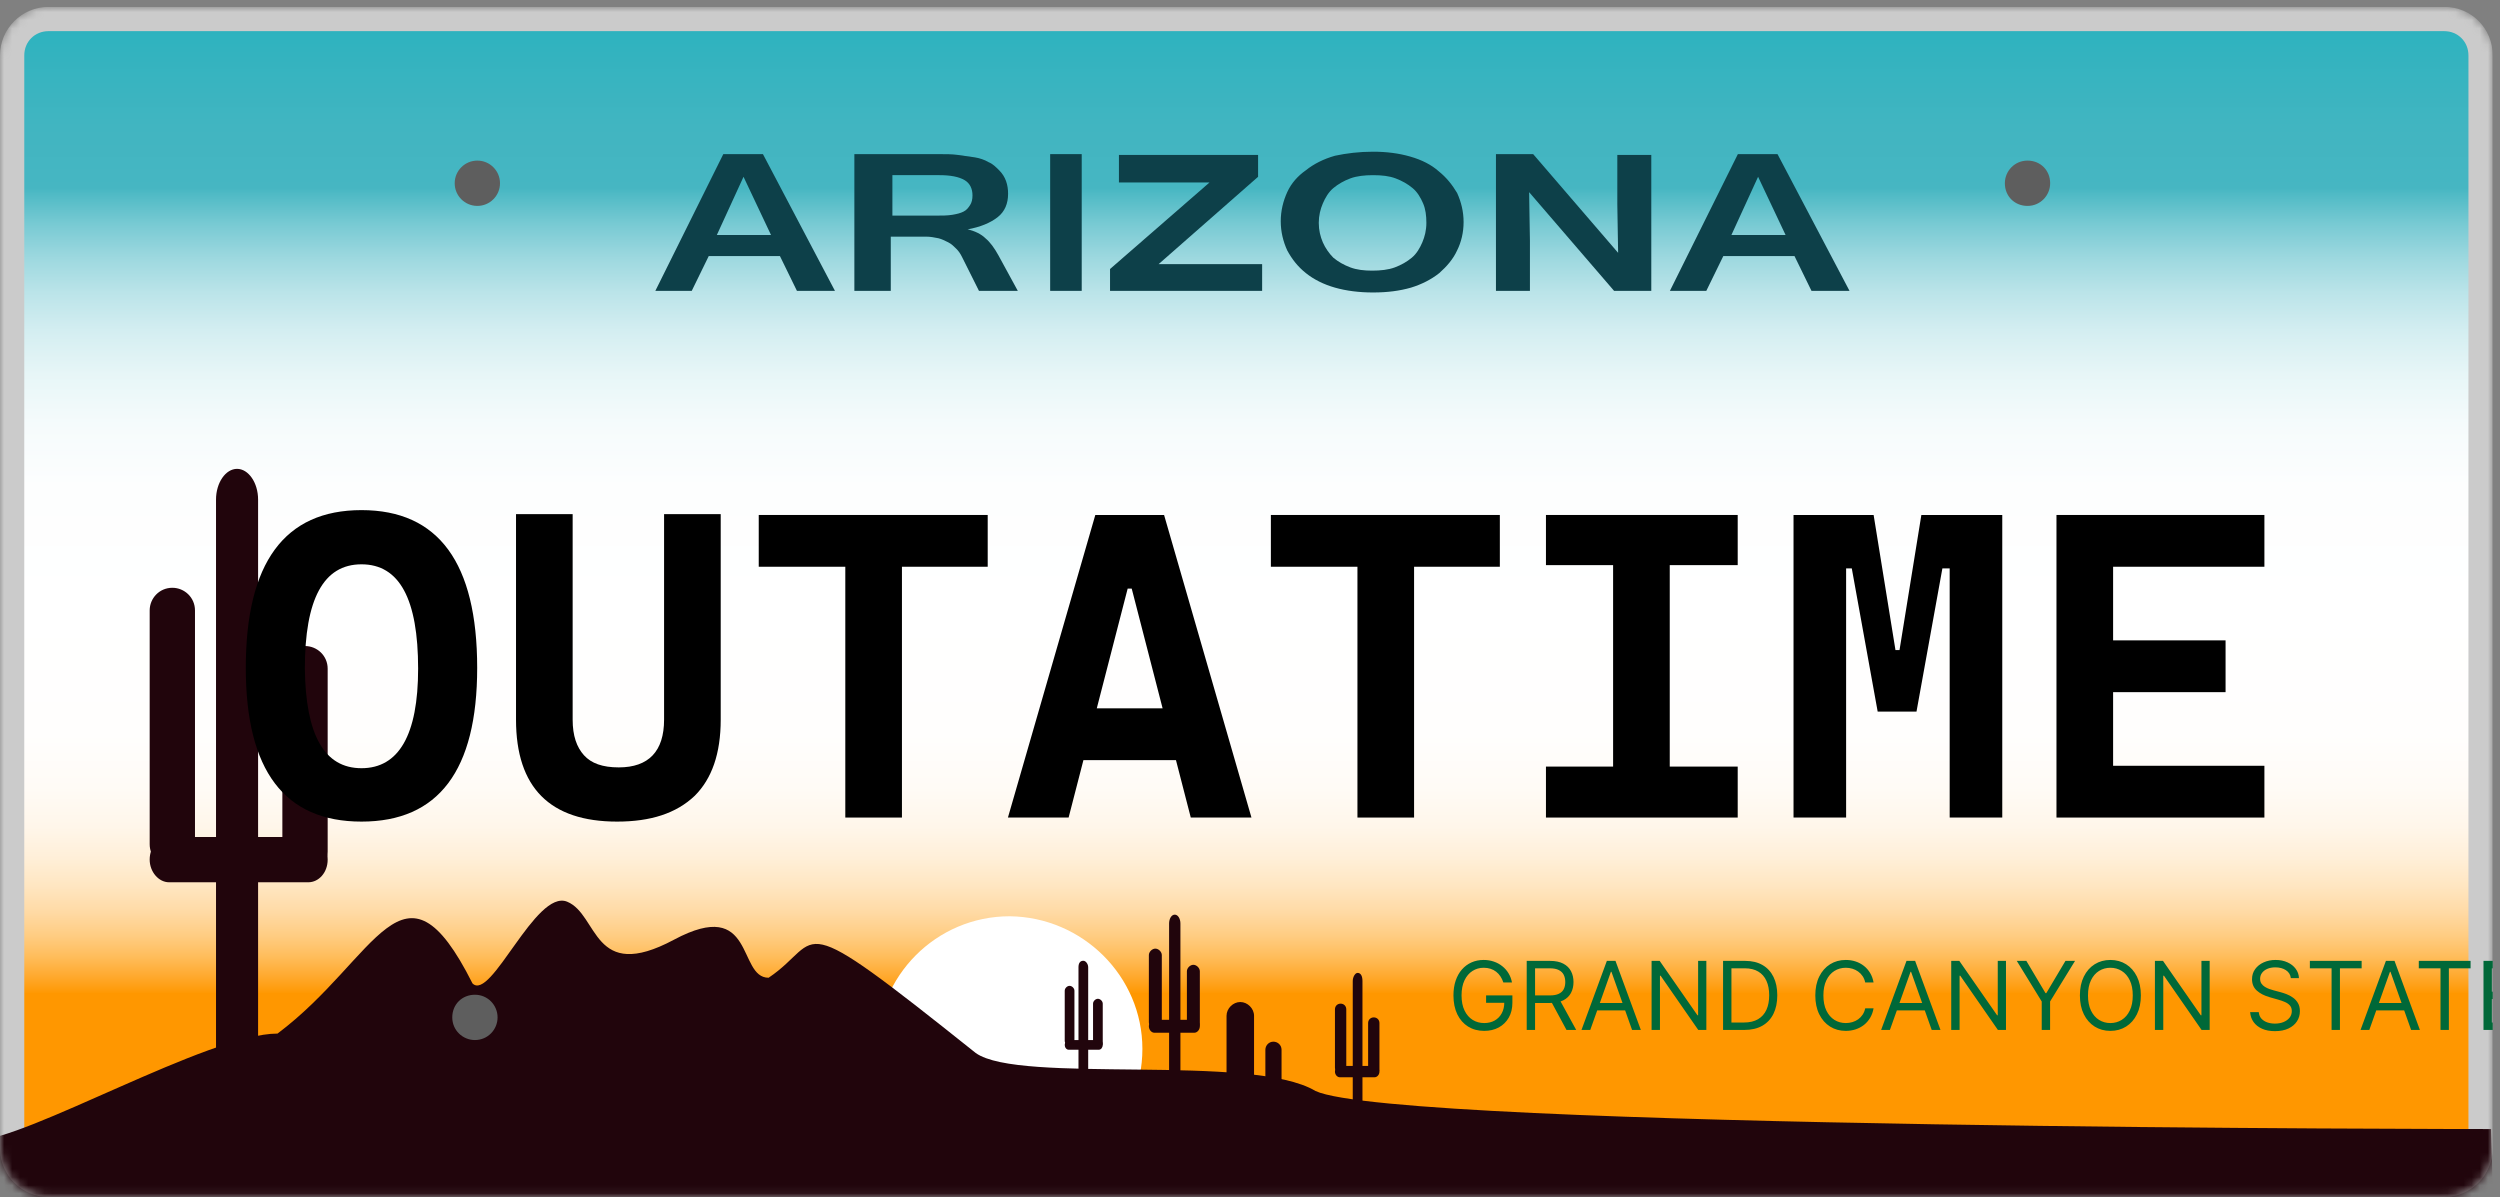
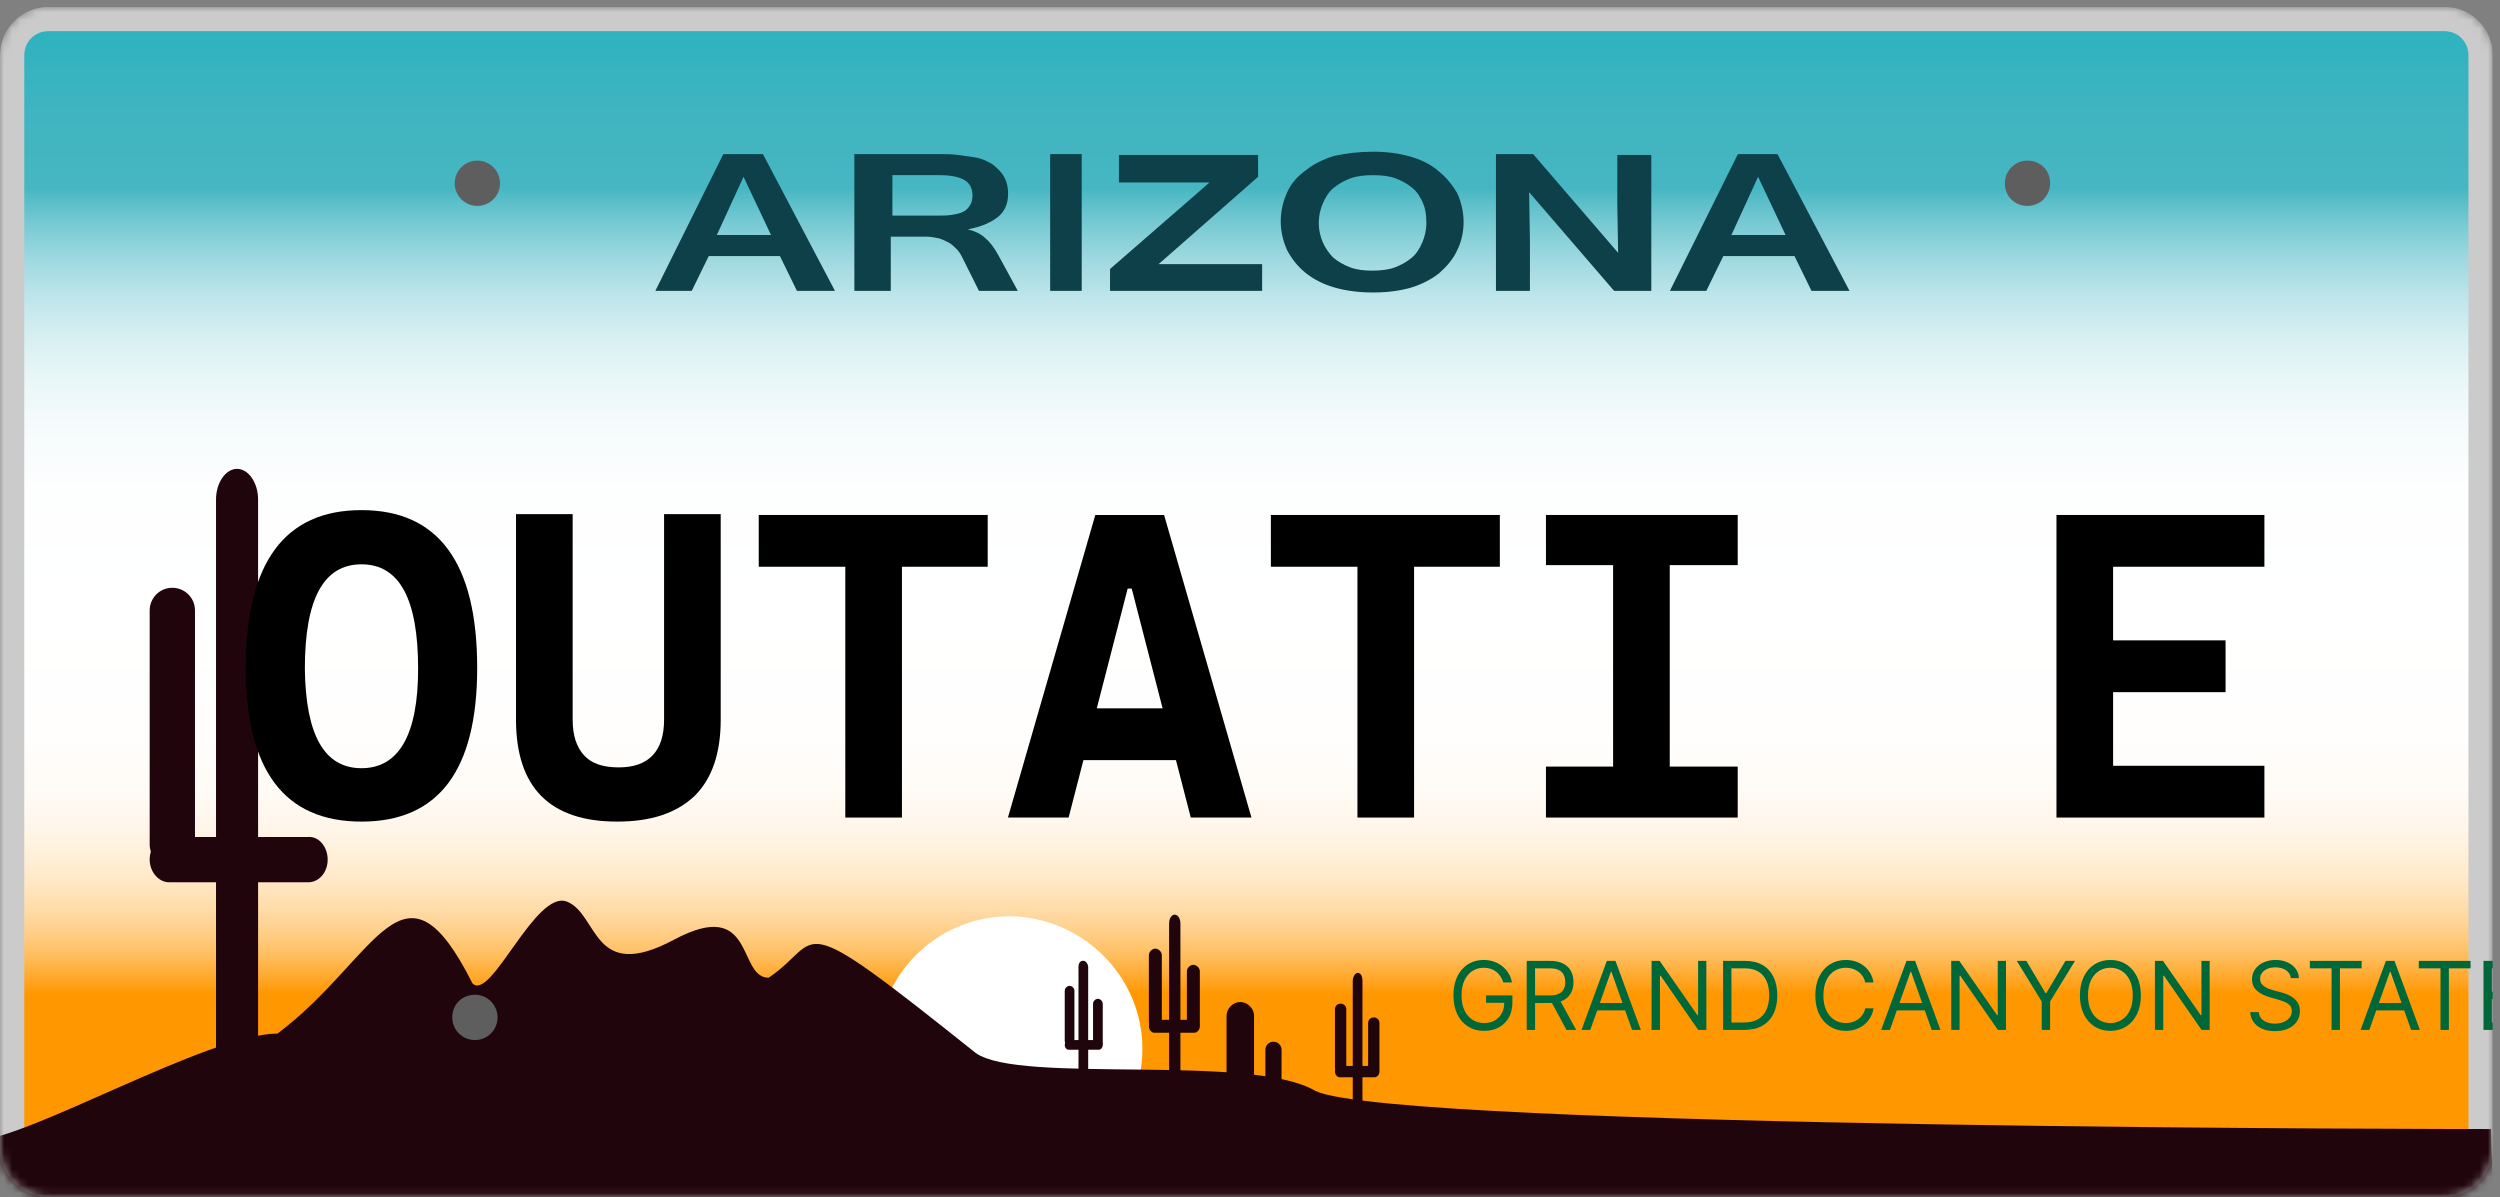
<svg xmlns="http://www.w3.org/2000/svg" width="309" height="148" viewBox="0 0 309 148" fill="none">
  <rect x="0" y="0" width="309" height="148" fill="#808080" stroke="none" />
  <g clip-path="url(#clip0_2204_2935)">
    <mask id="mask0_2204_2935" style="mask-type:luminance" maskUnits="userSpaceOnUse" x="0" y="0" width="309" height="148">
      <path d="M308.1 141.95C308.1 145.25 305.4 147.95 302.1 147.95H6C2.7 147.95 0 145.25 0 141.95V6.85C0 3.55 2.7 0.85 6 0.85H302.1C305.4 0.85 308.1 3.55 308.1 6.85V141.95Z" fill="white" />
    </mask>
    <g mask="url(#mask0_2204_2935)">
      <path d="M6 146.45C3.5 146.45 1.5 144.45 1.5 141.95V6.85C1.5 4.35 3.5 2.35 6 2.35H302.1C304.6 2.35 306.6 4.35 306.6 6.85V141.95C306.6 144.45 304.6 146.45 302.1 146.45H6Z" fill="url(#paint0_linear_2204_2935)" />
      <path d="M302.1 3.85C303.8 3.85 305.1 5.15 305.1 6.85V141.95C305.1 143.65 303.8 144.95 302.1 144.95H6C4.3 144.95 3 143.65 3 141.95V6.85C3 5.15 4.3 3.85 6 3.85H302.1ZM302.1 0.85H6C2.7 0.85 0 3.55 0 6.85V141.95C0 145.25 2.7 147.95 6 147.95H302.1C305.4 147.95 308.1 145.25 308.1 141.95V6.85C308.1 3.55 305.5 0.85 302.1 0.85Z" fill="#CBCBCB" />
    </g>
    <mask id="mask1_2204_2935" style="mask-type:luminance" maskUnits="userSpaceOnUse" x="0" y="0" width="309" height="148">
      <path d="M308.1 141.95C308.1 145.25 305.4 147.95 302.1 147.95H6C2.7 147.95 0 145.25 0 141.95V6.85C0 3.55 2.7 0.85 6 0.85H302.1C305.4 0.85 308.1 3.55 308.1 6.85V141.95Z" fill="white" />
    </mask>
    <g mask="url(#mask1_2204_2935)">
      <path d="M31.9 133.15C31.9 135.25 30.7 136.95 29.3 136.95C27.9 136.95 26.7 135.25 26.7 133.15V61.75C26.7 59.65 27.9 57.95 29.3 57.95C30.7 57.95 31.9 59.65 31.9 61.75V133.15Z" fill="#21050C" />
      <path d="M24.1 104.35C24.1 105.85 22.9 107.15 21.3 107.15C19.8 107.15 18.5 105.95 18.5 104.35V75.45C18.5 73.95 19.7 72.65 21.3 72.65C22.8 72.65 24.1 73.85 24.1 75.45V104.35Z" fill="#21050C" />
-       <path d="M40.5 105.25C40.5 106.75 39.3 108.05 37.7 108.05C36.2 108.05 34.9 106.85 34.9 105.25V82.65C34.9 81.15 36.1 79.85 37.7 79.85C39.2 79.85 40.5 81.05 40.5 82.65V105.25Z" fill="#21050C" />
      <path d="M40.5 106.25C40.5 107.85 39.4 109.05 38.1 109.05H20.9C19.6 109.05 18.5 107.75 18.5 106.25C18.5 104.65 19.6 103.45 20.9 103.45H38.1C39.4 103.35 40.5 104.65 40.5 106.25Z" fill="#21050C" />
    </g>
    <mask id="mask2_2204_2935" style="mask-type:luminance" maskUnits="userSpaceOnUse" x="0" y="0" width="309" height="148">
      <path d="M308.1 141.95C308.1 145.25 305.4 147.95 302.1 147.95H6C2.7 147.95 0 145.25 0 141.95V6.85C0 3.55 2.7 0.85 6 0.85H302.1C305.4 0.85 308.1 3.55 308.1 6.85V141.95Z" fill="white" />
    </mask>
    <g mask="url(#mask2_2204_2935)">
      <path d="M141.2 129.65C141.2 138.65 133.9 146.05 124.8 146.05C115.8 146.05 108.4 138.75 108.4 129.65C108.4 120.65 115.7 113.25 124.8 113.25C133.8 113.35 141.2 120.65 141.2 129.65Z" fill="white" />
    </g>
    <mask id="mask3_2204_2935" style="mask-type:luminance" maskUnits="userSpaceOnUse" x="0" y="0" width="309" height="148">
      <path d="M308.1 141.95C308.1 145.25 305.4 147.95 302.1 147.95H6C2.7 147.95 0 145.25 0 141.95V6.85C0 3.55 2.7 0.85 6 0.85H302.1C305.4 0.85 308.1 3.55 308.1 6.85V141.95Z" fill="white" />
    </mask>
    <g mask="url(#mask3_2204_2935)">
      <path d="M-3 140.95C3.2 140.95 25.8 127.75 34.3 127.75C46.7 118.45 49.8 104.45 58.4 121.55C60.7 123.85 66.2 109.85 70.1 111.45C74 113.05 73.2 121.55 83.3 116.15C93.4 110.75 91.1 120.85 95 120.85C102 116.15 97.3 111.55 120.6 130.15C126 134.05 154.8 130.15 162.6 134.85C172.7 139.55 307.9 139.55 307.9 139.55L308.2 150.45L-3.6 148.05L-3 140.95Z" fill="#21050C" />
    </g>
    <path d="M103.2 35.95H98.5L96.4 31.65H87.6L85.5 35.95H81L89.4 19.05H94.3L103.2 35.95ZM95.3 29.05L91.9 21.85L88.6 29.05H95.3Z" fill="#0D4049" />
    <path d="M125.8 35.95H121L118.9 31.75C118.7 31.35 118.5 31.05 118.2 30.75C117.9 30.45 117.6 30.15 117.2 29.95C116.8 29.75 116.4 29.55 116 29.45C115.5 29.35 115 29.25 114.5 29.25H110.1V35.95H105.6V19.05H116C116.9 19.05 117.7 19.05 118.4 19.15C119.1 19.25 119.8 19.35 120.5 19.45C121.1 19.55 121.7 19.75 122.2 20.05C122.7 20.25 123.1 20.65 123.5 21.05C124.3 21.85 124.6 22.85 124.6 23.95C124.6 25.15 124.2 26.15 123.3 26.85C122.4 27.55 121.2 28.05 119.6 28.35C120.5 28.55 121.3 28.95 121.8 29.45C122.4 29.95 122.9 30.65 123.4 31.55L125.8 35.95ZM110.1 26.65H115.6C116.4 26.65 117.1 26.65 117.7 26.55C118.3 26.45 118.7 26.35 119.1 26.15C119.5 25.95 119.7 25.65 119.9 25.35C120.1 25.05 120.2 24.65 120.2 24.15C120.2 23.35 119.9 22.65 119.2 22.25C118.5 21.85 117.5 21.65 116.1 21.65H110.3V26.65H110.1Z" fill="#0D4049" />
    <path d="M133.7 35.95H129.8V19.05H133.7V35.95Z" fill="#0D4049" />
    <path d="M156 35.95H137.2V33.25L149.5 22.55H138.3V19.15H155.5V21.85L143.2 32.65H156V35.95Z" fill="#0D4049" />
    <path d="M169.7 18.75C171.4 18.75 172.9 18.95 174.3 19.35C175.7 19.75 176.9 20.35 177.8 21.15C178.8 21.95 179.5 22.85 180.1 23.85C180.6 24.95 180.9 26.15 180.9 27.45C180.9 28.75 180.6 29.95 180.1 30.95C179.6 32.05 178.8 32.95 177.9 33.75C176.9 34.55 175.7 35.15 174.4 35.55C173 35.95 171.5 36.15 169.7 36.15C168 36.15 166.4 35.95 165 35.55C163.6 35.15 162.4 34.55 161.4 33.75C160.4 32.95 159.7 32.05 159.1 30.95C158.6 29.85 158.3 28.65 158.3 27.35C158.3 26.05 158.6 24.85 159.1 23.75C159.6 22.65 160.4 21.75 161.4 21.05C162.4 20.25 163.6 19.65 165 19.25C166.4 18.95 168 18.75 169.7 18.75ZM169.6 33.45C170.6 33.45 171.6 33.35 172.4 33.05C173.2 32.75 173.9 32.35 174.5 31.85C175.1 31.35 175.5 30.65 175.8 29.95C176.1 29.25 176.3 28.45 176.3 27.55C176.3 26.65 176.2 25.85 175.9 25.15C175.6 24.45 175.2 23.75 174.6 23.25C174 22.75 173.3 22.35 172.5 22.05C171.7 21.75 170.8 21.65 169.7 21.65C168.7 21.65 167.7 21.75 166.9 22.05C166.1 22.35 165.4 22.75 164.8 23.25C164.2 23.75 163.8 24.45 163.5 25.15C163.2 25.85 163 26.65 163 27.55C163 28.45 163.2 29.25 163.5 29.95C163.8 30.65 164.3 31.35 164.8 31.85C165.4 32.35 166.1 32.75 166.9 33.05C167.7 33.35 168.6 33.45 169.6 33.45Z" fill="#0D4049" />
    <path d="M204 35.95H199.5L189 23.75L189.1 29.75V35.95H184.9V19.05H189.5L200 31.25L199.9 25.25V19.15H204.1V35.95H204Z" fill="#0D4049" />
    <path d="M228.6 35.95H223.9L221.8 31.65H213L210.9 35.95H206.4L214.8 19.05H219.7L228.6 35.95ZM220.7 29.05L217.3 21.85L214 29.05H220.7Z" fill="#0D4049" />
    <path d="M185.814 121.433C185.723 121.153 185.602 120.901 185.452 120.679C185.305 120.454 185.128 120.262 184.923 120.104C184.72 119.946 184.489 119.825 184.231 119.741C183.973 119.658 183.689 119.616 183.381 119.616C182.875 119.616 182.416 119.747 182.002 120.008C181.588 120.269 181.259 120.654 181.014 121.162C180.77 121.671 180.647 122.294 180.647 123.033C180.647 123.772 180.771 124.396 181.018 124.904C181.265 125.413 181.6 125.797 182.022 126.059C182.445 126.32 182.92 126.45 183.448 126.45C183.936 126.45 184.367 126.346 184.739 126.138C185.114 125.927 185.406 125.629 185.614 125.246C185.825 124.86 185.931 124.406 185.931 123.883L186.248 123.95H183.681V123.033H186.931V123.95C186.931 124.653 186.781 125.264 186.481 125.784C186.184 126.303 185.773 126.706 185.248 126.992C184.725 127.275 184.125 127.417 183.448 127.417C182.692 127.417 182.028 127.239 181.456 126.884C180.886 126.528 180.442 126.022 180.122 125.367C179.806 124.711 179.647 123.933 179.647 123.033C179.647 122.358 179.738 121.751 179.918 121.212C180.102 120.671 180.36 120.21 180.693 119.829C181.027 119.448 181.421 119.157 181.877 118.954C182.332 118.751 182.834 118.65 183.381 118.65C183.831 118.65 184.25 118.718 184.639 118.854C185.031 118.987 185.38 119.178 185.685 119.425C185.994 119.669 186.251 119.962 186.456 120.304C186.662 120.643 186.803 121.019 186.881 121.433H185.814ZM188.701 127.3V118.766H191.585C192.251 118.766 192.799 118.88 193.226 119.108C193.654 119.333 193.971 119.643 194.176 120.037C194.382 120.432 194.485 120.88 194.485 121.383C194.485 121.886 194.382 122.332 194.176 122.721C193.971 123.11 193.656 123.415 193.23 123.638C192.805 123.857 192.262 123.967 191.601 123.967H189.268V123.033H191.568C192.023 123.033 192.39 122.967 192.668 122.833C192.949 122.7 193.151 122.511 193.276 122.267C193.404 122.019 193.468 121.725 193.468 121.383C193.468 121.042 193.404 120.743 193.276 120.487C193.149 120.232 192.944 120.035 192.664 119.896C192.383 119.754 192.012 119.683 191.551 119.683H189.734V127.3H188.701ZM192.718 123.467L194.818 127.3H193.618L191.551 123.467H192.718ZM196.557 127.3H195.473L198.607 118.766H199.674L202.807 127.3H201.724L199.174 120.116H199.107L196.557 127.3ZM196.957 123.967H201.324V124.883H196.957V123.967ZM210.904 118.766V127.3H209.903L205.253 120.6H205.17V127.3H204.136V118.766H205.136L209.803 125.484H209.887V118.766H210.904ZM215.605 127.3H212.971V118.766H215.722C216.549 118.766 217.258 118.937 217.847 119.279C218.436 119.618 218.887 120.105 219.201 120.742C219.515 121.375 219.672 122.133 219.672 123.017C219.672 123.906 219.513 124.671 219.197 125.313C218.88 125.952 218.419 126.443 217.813 126.788C217.208 127.129 216.472 127.3 215.605 127.3ZM214.005 126.384H215.538C216.244 126.384 216.829 126.247 217.292 125.975C217.756 125.703 218.102 125.315 218.33 124.813C218.558 124.31 218.672 123.711 218.672 123.017C218.672 122.328 218.559 121.735 218.334 121.237C218.109 120.737 217.773 120.354 217.326 120.087C216.879 119.818 216.322 119.683 215.655 119.683H214.005V126.384ZM231.573 121.433H230.539C230.478 121.136 230.371 120.875 230.218 120.65C230.068 120.425 229.885 120.236 229.668 120.083C229.454 119.928 229.217 119.811 228.956 119.733C228.695 119.655 228.422 119.616 228.139 119.616C227.622 119.616 227.154 119.747 226.735 120.008C226.318 120.269 225.986 120.654 225.739 121.162C225.494 121.671 225.372 122.294 225.372 123.033C225.372 123.772 225.494 124.396 225.739 124.904C225.986 125.413 226.318 125.797 226.735 126.059C227.154 126.32 227.622 126.45 228.139 126.45C228.422 126.45 228.695 126.411 228.956 126.334C229.217 126.256 229.454 126.14 229.668 125.988C229.885 125.832 230.068 125.642 230.218 125.417C230.371 125.189 230.478 124.928 230.539 124.633H231.573C231.495 125.07 231.353 125.46 231.148 125.804C230.942 126.149 230.686 126.442 230.381 126.684C230.075 126.922 229.732 127.104 229.352 127.229C228.974 127.354 228.57 127.417 228.139 127.417C227.411 127.417 226.764 127.239 226.197 126.884C225.631 126.528 225.185 126.022 224.86 125.367C224.535 124.711 224.372 123.933 224.372 123.033C224.372 122.133 224.535 121.355 224.86 120.7C225.185 120.044 225.631 119.539 226.197 119.183C226.764 118.828 227.411 118.65 228.139 118.65C228.57 118.65 228.974 118.712 229.352 118.837C229.732 118.962 230.075 119.146 230.381 119.387C230.686 119.626 230.942 119.918 231.148 120.262C231.353 120.604 231.495 120.994 231.573 121.433ZM233.593 127.3H232.509L235.643 118.766H236.709L239.843 127.3H238.76L236.209 120.116H236.143L233.593 127.3ZM233.993 123.967H238.359V124.883H233.993V123.967ZM247.939 118.766V127.3H246.939L242.289 120.6H242.206V127.3H241.172V118.766H242.172L246.839 125.484H246.923V118.766H247.939ZM249.274 118.766H250.457L252.824 122.75H252.924L255.291 118.766H256.474L253.391 123.783V127.3H252.357V123.783L249.274 118.766ZM264.61 123.033C264.61 123.933 264.448 124.711 264.123 125.367C263.798 126.022 263.352 126.528 262.785 126.884C262.218 127.239 261.571 127.417 260.843 127.417C260.115 127.417 259.468 127.239 258.901 126.884C258.335 126.528 257.889 126.022 257.564 125.367C257.239 124.711 257.076 123.933 257.076 123.033C257.076 122.133 257.239 121.355 257.564 120.7C257.889 120.044 258.335 119.539 258.901 119.183C259.468 118.828 260.115 118.65 260.843 118.65C261.571 118.65 262.218 118.828 262.785 119.183C263.352 119.539 263.798 120.044 264.123 120.7C264.448 121.355 264.61 122.133 264.61 123.033ZM263.61 123.033C263.61 122.294 263.486 121.671 263.239 121.162C262.995 120.654 262.663 120.269 262.243 120.008C261.827 119.747 261.36 119.616 260.843 119.616C260.327 119.616 259.858 119.747 259.439 120.008C259.022 120.269 258.69 120.654 258.443 121.162C258.199 121.671 258.076 122.294 258.076 123.033C258.076 123.772 258.199 124.396 258.443 124.904C258.69 125.413 259.022 125.797 259.439 126.059C259.858 126.32 260.327 126.45 260.843 126.45C261.36 126.45 261.827 126.32 262.243 126.059C262.663 125.797 262.995 125.413 263.239 124.904C263.486 124.396 263.61 123.772 263.61 123.033ZM273.115 118.766V127.3H272.115L267.465 120.6H267.381V127.3H266.348V118.766H267.348L272.015 125.484H272.098V118.766H273.115ZM283.15 120.9C283.1 120.478 282.897 120.15 282.542 119.916C282.186 119.683 281.75 119.566 281.233 119.566C280.855 119.566 280.525 119.628 280.241 119.75C279.961 119.872 279.741 120.04 279.583 120.254C279.427 120.468 279.35 120.711 279.35 120.983C279.35 121.211 279.404 121.407 279.512 121.571C279.623 121.732 279.765 121.867 279.937 121.975C280.109 122.081 280.29 122.168 280.479 122.237C280.668 122.304 280.841 122.358 281 122.4L281.866 122.633C282.089 122.692 282.336 122.772 282.608 122.875C282.883 122.978 283.146 123.118 283.396 123.296C283.649 123.471 283.857 123.696 284.021 123.971C284.185 124.246 284.267 124.583 284.267 124.983C284.267 125.445 284.146 125.861 283.904 126.234C283.665 126.606 283.315 126.902 282.854 127.121C282.396 127.341 281.839 127.45 281.183 127.45C280.572 127.45 280.043 127.352 279.596 127.154C279.151 126.957 278.801 126.682 278.545 126.329C278.293 125.977 278.15 125.567 278.116 125.1H279.183C279.211 125.422 279.319 125.689 279.508 125.9C279.7 126.109 279.941 126.264 280.233 126.367C280.528 126.467 280.844 126.517 281.183 126.517C281.578 126.517 281.932 126.453 282.246 126.325C282.56 126.195 282.808 126.014 282.992 125.784C283.175 125.55 283.267 125.278 283.267 124.967C283.267 124.683 283.187 124.453 283.029 124.275C282.871 124.097 282.662 123.953 282.404 123.842C282.146 123.731 281.866 123.633 281.566 123.55L280.516 123.25C279.85 123.058 279.322 122.785 278.933 122.429C278.544 122.074 278.35 121.608 278.35 121.033C278.35 120.555 278.479 120.139 278.737 119.783C278.998 119.425 279.348 119.147 279.787 118.95C280.229 118.75 280.722 118.65 281.266 118.65C281.816 118.65 282.305 118.748 282.733 118.946C283.161 119.14 283.5 119.407 283.75 119.746C284.003 120.085 284.136 120.469 284.15 120.9H283.15ZM285.499 119.683V118.766H291.899V119.683H289.216V127.3H288.183V119.683H285.499ZM292.847 127.3H291.764L294.898 118.766H295.964L299.098 127.3H298.014L295.464 120.116H295.398L292.847 127.3ZM293.247 123.967H297.614V124.883H293.247V123.967ZM298.963 119.683V118.766H305.364V119.683H302.68V127.3H301.647V119.683H298.963ZM306.959 127.3V118.766H312.109V119.683H307.992V122.567H311.842V123.483H307.992V126.384H312.176V127.3H306.959Z" fill="#006838" />
    <path d="M145.9 134.55C145.9 135.15 145.6 135.65 145.2 135.65C144.8 135.65 144.5 135.15 144.5 134.55V114.15C144.5 113.55 144.8 113.05 145.2 113.05C145.6 113.05 145.9 113.55 145.9 114.15V134.55Z" fill="#21050C" />
    <path d="M143.6 126.35C143.6 126.75 143.2 127.15 142.8 127.15C142.4 127.15 142 126.75 142 126.35V118.05C142 117.65 142.4 117.25 142.8 117.25C143.2 117.25 143.6 117.65 143.6 118.05V126.35Z" fill="#21050C" />
    <path d="M148.3 126.55C148.3 126.95 147.9 127.35 147.5 127.35C147.1 127.35 146.7 126.95 146.7 126.55V120.05C146.7 119.65 147.1 119.25 147.5 119.25C147.9 119.25 148.3 119.65 148.3 120.05V126.55Z" fill="#21050C" />
    <path d="M148.3 126.85C148.3 127.25 148 127.65 147.6 127.65H142.7C142.3 127.65 142 127.25 142 126.85C142 126.45 142.3 126.05 142.7 126.05H147.6C148 126.05 148.3 126.35 148.3 126.85Z" fill="#21050C" />
    <path d="M134.5 134.95C134.5 135.45 134.3 135.75 133.9 135.75C133.6 135.75 133.3 135.35 133.3 134.95V119.55C133.3 119.05 133.5 118.75 133.9 118.75C134.2 118.75 134.5 119.15 134.5 119.55V134.95Z" fill="#21050C" />
    <path d="M132.8 128.65C132.8 128.95 132.5 129.25 132.2 129.25C131.9 129.25 131.6 128.95 131.6 128.65V122.45C131.6 122.15 131.9 121.85 132.2 121.85C132.5 121.85 132.8 122.15 132.8 122.45V128.65Z" fill="#21050C" />
    <path d="M136.3 128.95C136.3 129.25 136 129.55 135.7 129.55C135.4 129.55 135.1 129.25 135.1 128.95V124.05C135.1 123.75 135.4 123.45 135.7 123.45C136 123.45 136.3 123.75 136.3 124.05V128.95Z" fill="#21050C" />
    <path d="M136.3 129.15C136.3 129.45 136.1 129.75 135.8 129.75H132.1C131.8 129.75 131.6 129.45 131.6 129.15C131.6 128.85 131.8 128.55 132.1 128.55H135.8C136.1 128.45 136.3 128.75 136.3 129.15Z" fill="#21050C" />
    <path d="M168.4 139.15C168.4 139.65 168.1 140.15 167.8 140.15C167.4 140.15 167.2 139.75 167.2 139.15V121.25C167.2 120.75 167.5 120.25 167.8 120.25C168.2 120.25 168.4 120.65 168.4 121.25V139.15Z" fill="#21050C" />
    <path d="M166.4 131.95C166.4 132.35 166.1 132.65 165.7 132.65C165.3 132.65 165 132.35 165 131.95V124.75C165 124.35 165.3 124.05 165.7 124.05C166.1 124.05 166.4 124.35 166.4 124.75V131.95Z" fill="#21050C" />
    <path d="M170.5 132.15C170.5 132.55 170.2 132.85 169.8 132.85C169.4 132.85 169.1 132.55 169.1 132.15V126.45C169.1 126.05 169.4 125.75 169.8 125.75C170.2 125.75 170.5 126.05 170.5 126.45V132.15Z" fill="#21050C" />
    <path d="M170.5 132.45C170.5 132.85 170.2 133.15 169.9 133.15H165.6C165.3 133.15 165 132.85 165 132.45C165 132.05 165.3 131.75 165.6 131.75H169.9C170.2 131.75 170.5 132.05 170.5 132.45Z" fill="#21050C" />
    <path d="M155 136.85C155 137.75 154.2 138.55 153.3 138.55C152.4 138.55 151.6 137.75 151.6 136.85V125.55C151.6 124.65 152.4 123.85 153.3 123.85C154.2 123.85 155 124.65 155 125.55V136.85Z" fill="#21050C" />
    <path d="M158.4 135.15C158.4 135.65 158 136.15 157.4 136.15C156.9 136.15 156.4 135.75 156.4 135.15V129.75C156.4 129.25 156.8 128.75 157.4 128.75C157.9 128.75 158.4 129.15 158.4 129.75V135.15Z" fill="#21050C" />
    <path d="M59 25.45C60.546 25.45 61.8 24.197 61.8 22.65C61.8 21.104 60.546 19.85 59 19.85C57.453 19.85 56.2 21.104 56.2 22.65C56.2 24.197 57.453 25.45 59 25.45Z" fill="#5E5E5E" />
    <path d="M253.4 22.65C253.4 24.15 252.2 25.45 250.6 25.45C249 25.45 247.8 24.25 247.8 22.65C247.8 21.15 249 19.85 250.6 19.85C252.2 19.85 253.4 21.05 253.4 22.65Z" fill="#5E5E5E" />
    <path d="M61.5 125.75C61.5 127.25 60.3 128.55 58.7 128.55C57.2 128.55 55.9 127.35 55.9 125.75C55.9 124.15 57.1 122.95 58.7 122.95C60.3 122.95 61.5 124.25 61.5 125.75Z" fill="#5E5E5E" />
    <path d="M44.68 101.55C35.18 101.55 30.38 95.25 30.38 82.55C30.38 69.55 35.18 63.05 44.68 63.05C54.18 63.05 58.98 69.55 58.98 82.55C58.98 95.25 54.18 101.55 44.68 101.55ZM44.68 94.95C49.28 94.95 51.68 90.85 51.68 82.65C51.68 74.05 49.38 69.75 44.68 69.75C39.98 69.75 37.68 74.05 37.68 82.65C37.78 90.85 40.08 94.95 44.68 94.95Z" fill="black" />
    <path d="M76.28 101.55C67.98 101.55 63.78 97.35 63.78 88.95V63.55H70.78V88.95C70.78 90.95 71.28 92.35 72.18 93.35C73.08 94.35 74.48 94.85 76.48 94.85C80.18 94.85 82.08 92.85 82.08 88.95V63.55H89.08V88.95C89.08 93.15 87.98 96.25 85.88 98.35C83.58 100.55 80.38 101.55 76.28 101.55Z" fill="black" />
    <path d="M93.78 70.05V63.65H122.08V70.05H93.78ZM104.48 101.05V63.65H111.48V101.05H104.48Z" fill="black" />
    <path d="M124.58 101.05L135.38 63.65H143.88L154.68 101.05H147.18L139.88 72.75H139.38L132.08 101.05H124.58ZM129.98 93.95V87.55H148.98V93.95H129.98Z" fill="black" />
    <path d="M157.08 70.05V63.65H185.38V70.05H157.08ZM167.78 101.05V63.65H174.78V101.05H167.78Z" fill="black" />
    <path d="M191.08 69.85V63.65H214.78V69.85H191.08ZM191.08 101.05V94.75H214.78V101.05H191.08ZM199.38 101.05V63.65H206.38V101.05H199.38Z" fill="black" />
-     <path d="M221.68 101.05V63.65H228.18V101.05H221.68ZM232.08 87.95L228.88 70.25H227.28L227.68 63.65H231.58L234.28 80.35H234.48L235.18 87.95H232.08ZM233.68 87.95L234.48 80.35H234.78L237.48 63.65H241.38L241.78 70.25H240.08L236.88 87.95H233.68ZM240.98 101.05V63.65H247.48V101.05H240.98Z" fill="black" />
    <path d="M254.18 101.05V63.65H261.18V101.05H254.18ZM254.18 70.05V63.65H279.88V70.05H254.18ZM254.18 85.55V79.15H275.08V85.55H254.18ZM254.18 101.05V94.65H279.88V101.05H254.18Z" fill="black" />
  </g>
  <defs>
    <linearGradient id="paint0_linear_2204_2935" x1="154.072" y1="146.419" x2="154.072" y2="2.35" gradientUnits="userSpaceOnUse">
      <stop stop-color="#FF9700" />
      <stop offset="0.017" stop-color="#FF9700" />
      <stop offset="0.164" stop-color="#FF9700" />
      <stop offset="0.164" stop-color="#FF9802" />
      <stop offset="0.18" stop-color="#FFAB32" />
      <stop offset="0.196" stop-color="#FFBD5C" />
      <stop offset="0.214" stop-color="#FFCD83" />
      <stop offset="0.234" stop-color="#FFDAA5" />
      <stop offset="0.256" stop-color="#FFE6C1" />
      <stop offset="0.28" stop-color="#FFEFD8" />
      <stop offset="0.307" stop-color="#FFF6EA" />
      <stop offset="0.341" stop-color="#FFFBF6" />
      <stop offset="0.386" stop-color="#FFFEFD" />
      <stop offset="0.497" stop-color="white" />
      <stop offset="0.599" stop-color="#FDFEFE" />
      <stop offset="0.653" stop-color="#F5FBFC" />
      <stop offset="0.695" stop-color="#E7F6F7" />
      <stop offset="0.732" stop-color="#D4EEF1" />
      <stop offset="0.765" stop-color="#BBE4E9" />
      <stop offset="0.795" stop-color="#9DD8DF" />
      <stop offset="0.824" stop-color="#78CAD3" />
      <stop offset="0.85" stop-color="#4FBAC5" />
      <stop offset="0.855" stop-color="#46B6C2" />
      <stop offset="0.908" stop-color="#41B5C1" />
      <stop offset="0.974" stop-color="#32B3BF" />
      <stop offset="1" stop-color="#2AB2BE" />
    </linearGradient>
    <clipPath id="clip0_2204_2935">
      <rect width="308.1" height="147.1" fill="white" transform="translate(0 0.85)" />
    </clipPath>
  </defs>
</svg>